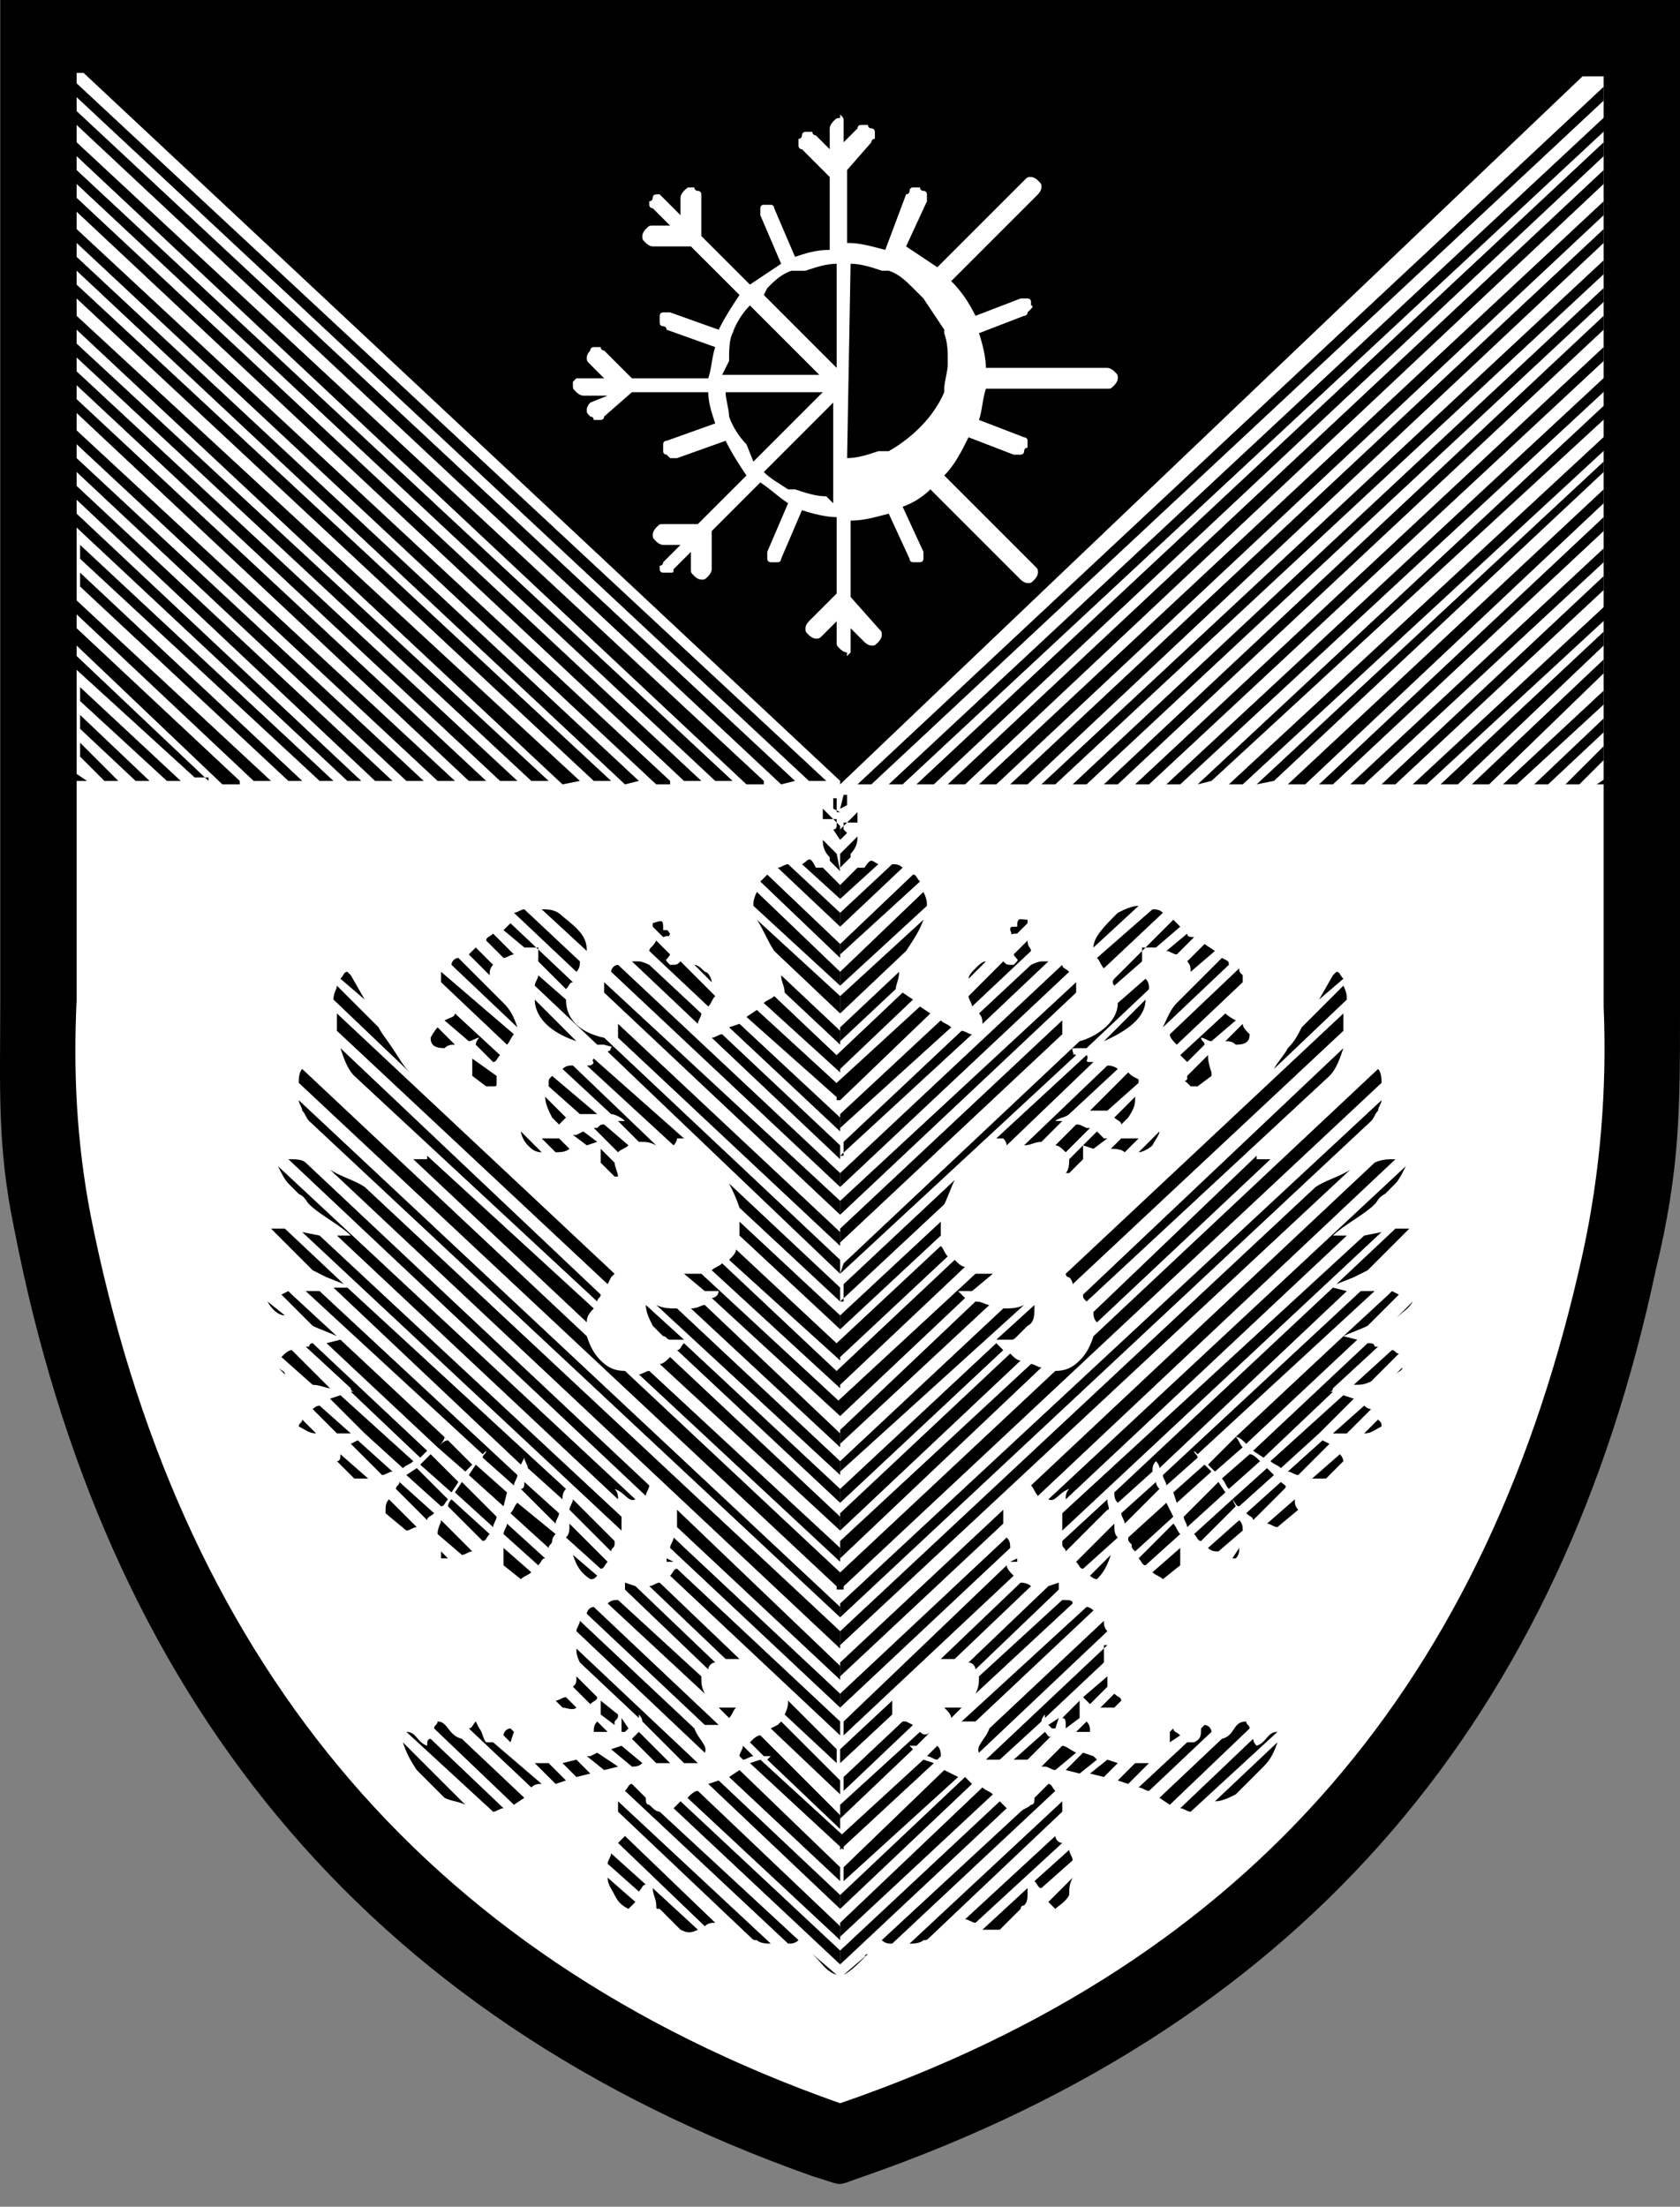
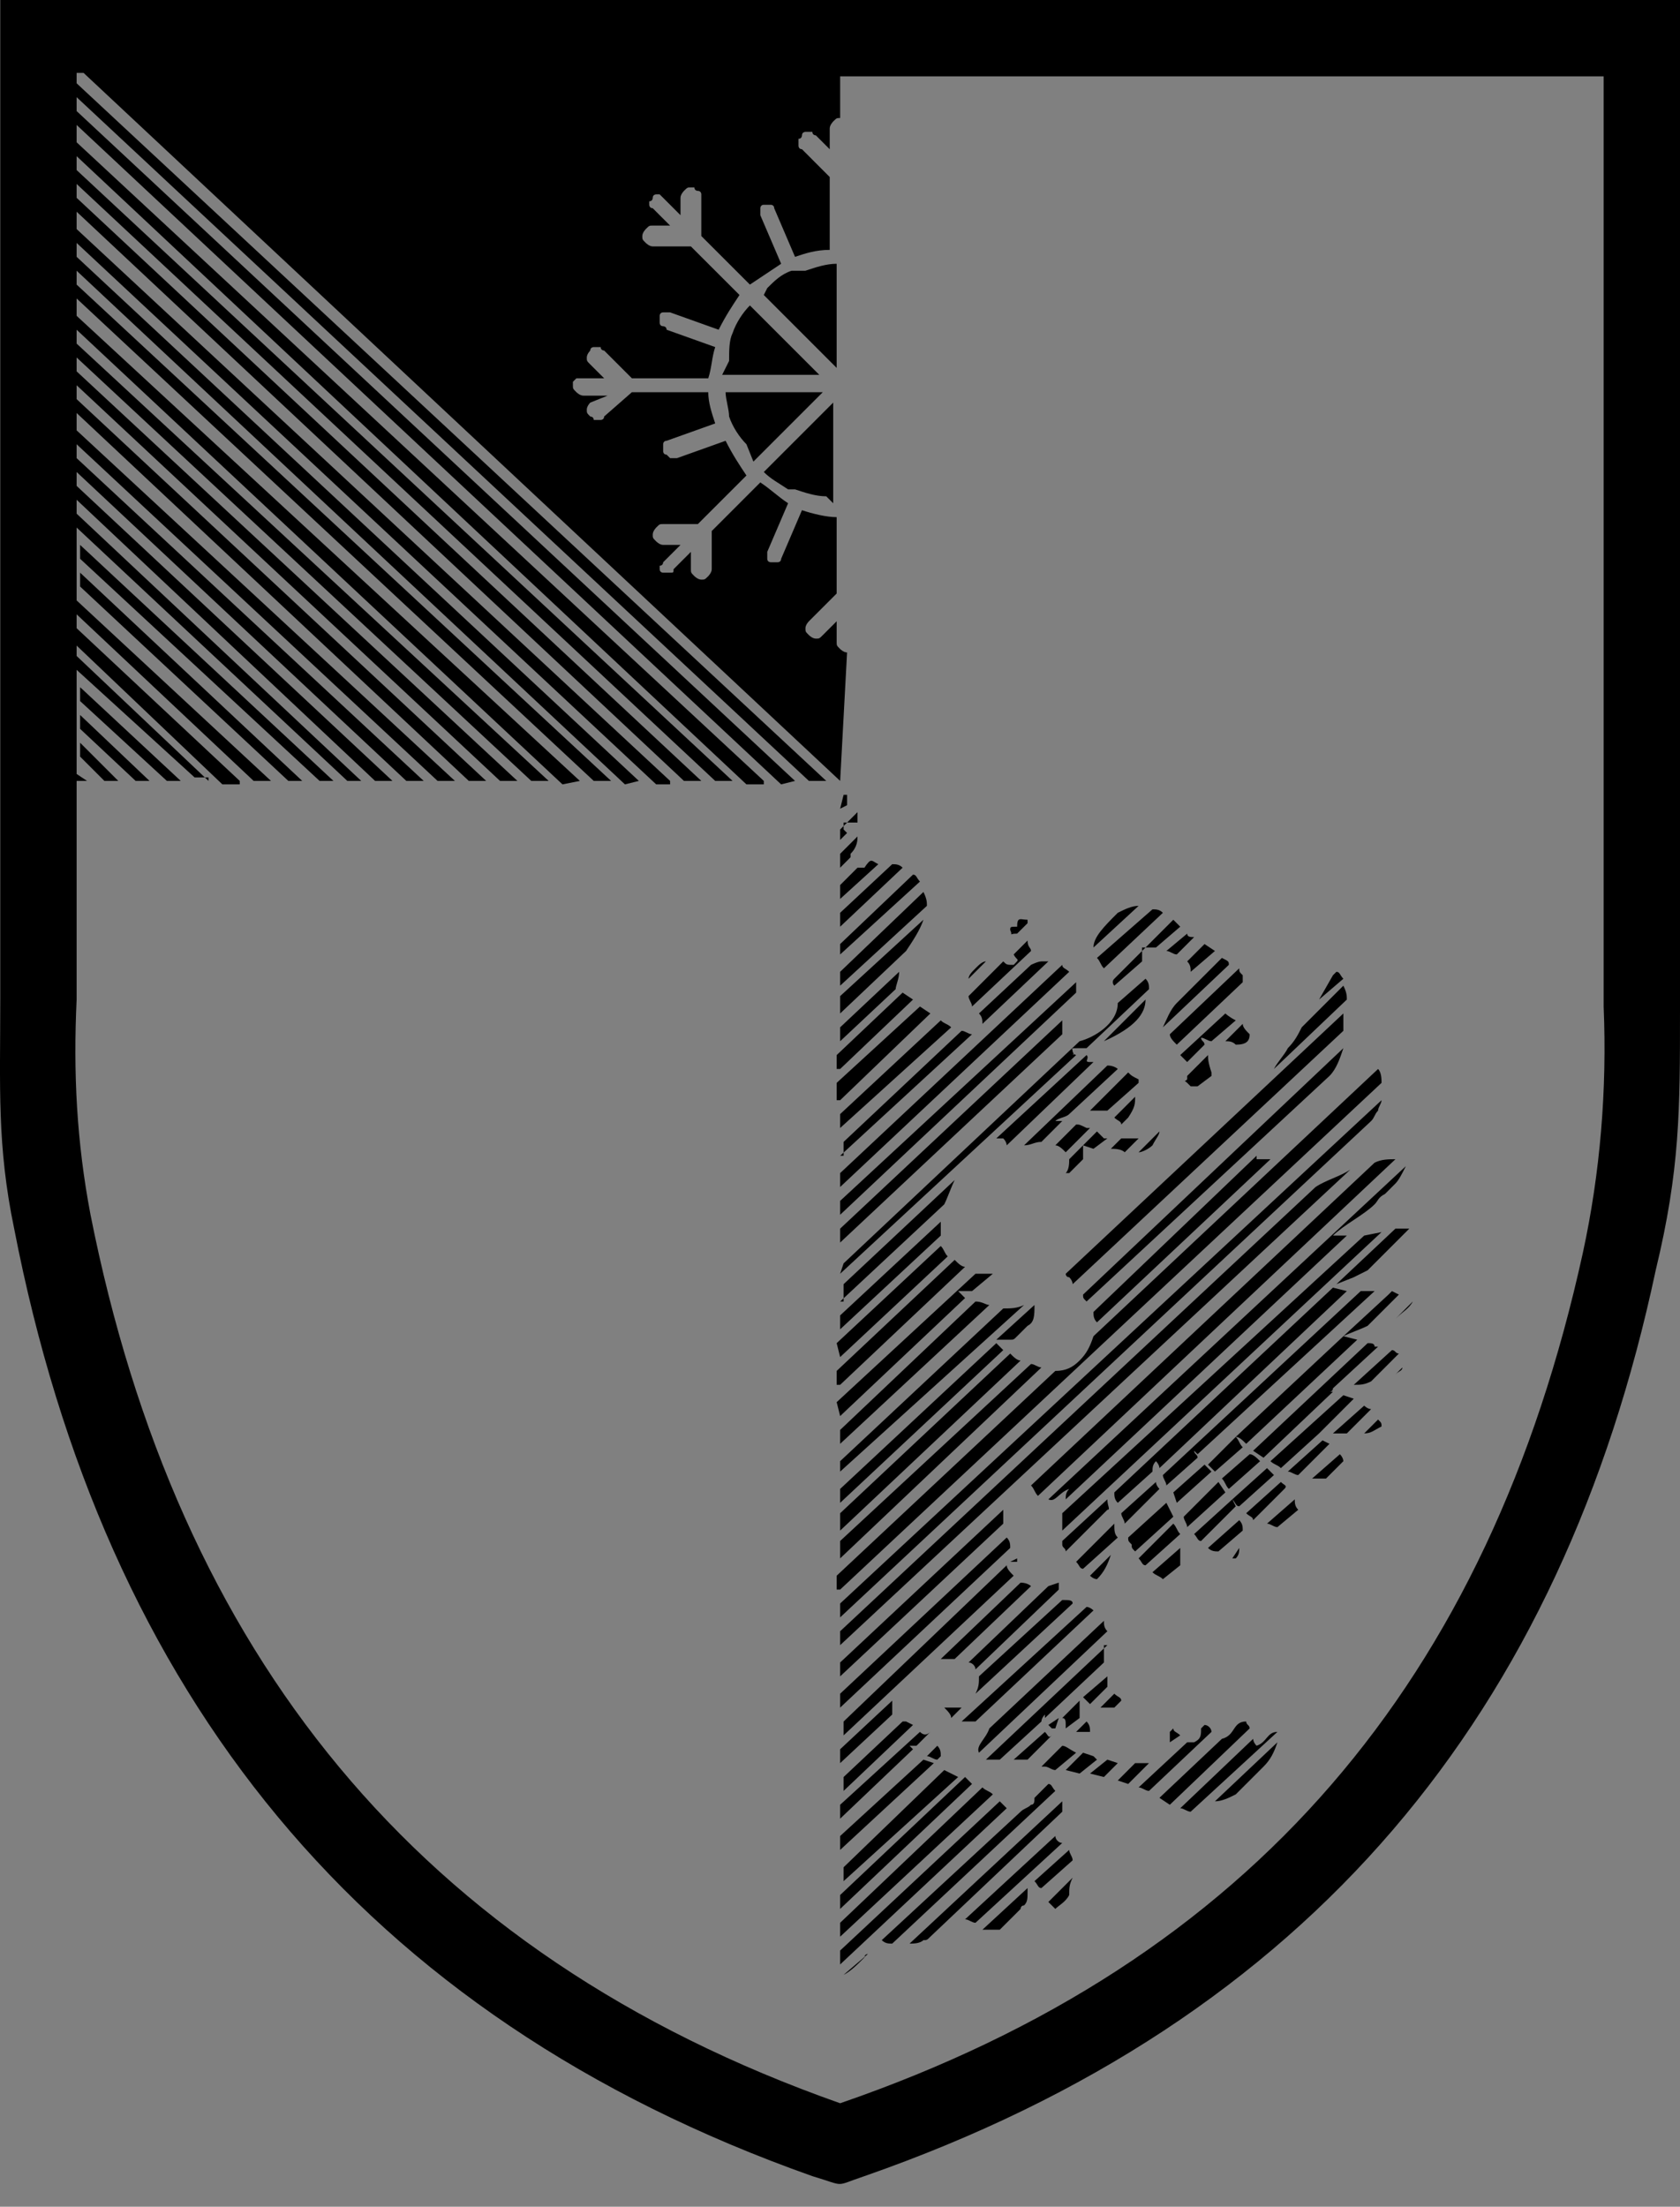
<svg xmlns="http://www.w3.org/2000/svg" width="67" height="88" viewBox="0 0 67 88" fill="none">
  <rect x="0" y="0" width="67" height="88" fill="#808080" stroke="none" />
-   <path d="M1.672 1.661V47.058C1.672 47.058 6.101 77.646 33.228 85.258C33.228 85.258 48.868 81.66 55.789 70.726C62.709 59.791 65.615 53.01 65.615 40.553C65.615 28.096 65.615 1.522 65.615 1.522H1.672V1.661Z" fill="white" style="fill:white;fill-opacity:1;" />
-   <path fill-rule="evenodd" clip-rule="evenodd" d="M34.198 31.279H34.752L63.956 4.013V3.46L34.198 31.279ZM33.922 10.518C34.337 10.518 34.752 10.657 35.167 10.795H35.306H35.444C35.859 10.934 36.136 11.21 36.413 11.487C36.551 11.626 36.69 11.764 36.828 11.902C37.105 12.318 37.382 12.733 37.658 13.148V13.287C37.797 13.702 37.797 13.979 37.797 14.394V14.532C37.797 14.809 37.658 15.224 37.658 15.501V15.639C37.243 16.608 36.413 17.439 35.444 17.992H35.306H35.167H35.029C34.614 18.131 34.198 18.269 33.783 18.269L33.922 10.518ZM33.506 31.279V26.158H33.645H33.783C33.783 26.158 33.783 26.158 33.922 26.02V25.881V25.051L34.475 25.605C34.475 25.605 34.614 25.743 34.752 25.743C34.89 25.743 34.89 25.743 35.029 25.605C35.029 25.605 35.167 25.466 35.167 25.328C35.167 25.189 35.167 25.189 35.029 25.051L33.922 23.805V20.76C34.475 20.76 34.89 20.622 35.444 20.484L36.274 22.283C36.274 22.421 36.413 22.421 36.413 22.421C36.551 22.421 36.551 22.421 36.69 22.421C36.828 22.421 36.828 22.283 36.828 22.283C36.828 22.145 36.828 22.145 36.828 22.006L35.998 20.207C36.413 20.068 36.828 19.792 37.105 19.515L40.703 23.113C40.703 23.113 40.842 23.252 40.98 23.252C41.119 23.252 41.119 23.252 41.257 23.113C41.257 23.113 41.395 22.975 41.395 22.837C41.395 22.698 41.395 22.698 41.257 22.56L37.658 18.961C38.074 18.546 38.35 17.992 38.627 17.439L40.427 18.131H40.565H40.703C40.703 18.131 40.842 18.131 40.842 17.992C40.842 17.992 40.842 17.854 40.98 17.854C40.98 17.715 40.98 17.715 40.98 17.577C40.98 17.439 40.842 17.439 40.842 17.439L39.043 16.747C39.181 16.331 39.181 15.916 39.319 15.501H44.164C44.302 15.501 44.302 15.501 44.44 15.363C44.44 15.363 44.579 15.224 44.579 15.086C44.579 14.947 44.579 14.947 44.44 14.809C44.44 14.809 44.302 14.671 44.164 14.671H39.319C39.319 14.255 39.181 13.702 39.043 13.287L40.842 12.594C40.842 12.594 40.98 12.594 40.98 12.456C40.98 12.456 40.98 12.456 41.119 12.318C41.257 12.179 41.119 12.179 41.119 12.179V12.041C41.119 11.902 40.98 11.902 40.98 11.902C40.842 11.902 40.842 11.902 40.703 11.902L38.904 12.594C38.627 12.041 38.35 11.626 37.935 11.21L41.395 7.75C41.395 7.75 41.534 7.612 41.534 7.473C41.534 7.335 41.534 7.335 41.395 7.197C41.395 7.197 41.257 7.058 41.119 7.058C40.98 7.058 40.98 7.058 40.842 7.197L37.382 10.657C36.967 10.38 36.551 10.103 36.136 9.826L36.967 8.027V7.889V7.75C36.967 7.75 36.967 7.612 36.828 7.612C36.828 7.612 36.69 7.612 36.69 7.473H36.551H36.413C36.413 7.473 36.274 7.473 36.274 7.612C36.274 7.612 36.274 7.75 36.136 7.75L35.306 9.965C34.752 9.826 34.337 9.688 33.783 9.688V6.781L34.752 5.674C34.752 5.674 34.752 5.536 34.89 5.536V5.397V5.259C34.89 5.259 34.89 5.12 34.752 5.12C34.752 5.12 34.614 5.12 34.614 4.982H34.475H34.337C34.337 4.982 34.198 4.982 34.198 5.12L33.645 5.674V4.844C33.645 4.705 33.645 4.705 33.506 4.567C33.506 4.567 33.368 4.428 33.23 4.428V2.768H63.402L33.506 31.279ZM12.469 50.656L13.022 50.933L13.714 51.21L11.361 48.995C11.223 48.995 10.946 48.995 10.808 48.995L12.469 50.656ZM13.853 51.348H13.299L20.773 58.407L20.911 58.13C20.911 58.269 21.05 58.407 21.05 58.545L22.434 59.791C22.434 59.653 22.434 59.514 22.572 59.376L13.853 51.348ZM12.745 51.487L20.634 58.822C20.634 58.961 20.496 59.099 20.496 59.237L19.25 58.13C19.25 57.992 19.389 57.992 19.389 57.853L19.25 57.992L12.192 51.487H12.745ZM11.638 51.625L13.437 53.286C13.161 53.148 12.745 53.009 12.469 52.871L11.223 51.625L11.5 51.487L11.638 51.625ZM10.669 51.902C10.808 52.179 11.085 52.456 11.361 52.456L10.669 51.902ZM13.576 53.424L17.866 57.438C17.728 57.438 17.59 57.577 17.451 57.715L13.022 53.563L13.576 53.424ZM12.469 53.563L17.036 57.853L16.759 58.13L13.991 55.5H14.129C14.129 55.5 13.991 55.5 13.991 55.362L12.192 53.701H12.33C12.33 53.701 12.33 53.563 12.469 53.563ZM11.638 53.84C11.5 53.84 11.361 53.978 11.223 54.116L12.469 55.224C12.745 55.224 13.022 55.362 13.161 55.362L11.638 53.84ZM11.085 54.532L11.361 54.808C11.361 54.67 11.223 54.67 11.085 54.532ZM13.576 55.639L16.482 58.269C16.344 58.407 16.206 58.407 16.067 58.545L14.545 57.161L13.161 55.777L13.576 55.639ZM12.745 56.054L13.991 57.161H13.437L12.469 56.192C12.469 56.192 12.607 56.054 12.745 56.054ZM12.053 56.608C12.053 56.746 11.915 56.746 11.915 56.885C12.192 57.023 12.33 57.161 12.607 57.161L12.053 56.608ZM14.268 57.438L15.652 58.684C15.514 58.684 15.375 58.822 15.237 58.822L13.991 57.577L14.268 57.438ZM13.576 57.992L14.683 58.961C14.545 58.961 14.268 58.961 14.129 58.961L13.437 58.269C13.576 58.269 13.576 58.13 13.576 57.992ZM17.728 57.3L18.835 58.407L18.558 58.684L17.451 57.715C17.59 57.577 17.728 57.438 17.728 57.3ZM17.174 57.992L18.282 59.099L18.005 59.514L16.759 58.407L17.174 57.992ZM16.621 58.545L17.866 59.791C17.728 59.929 17.728 60.068 17.59 60.068L16.206 58.822L16.621 58.545ZM15.929 59.099L17.313 60.345C17.174 60.483 17.036 60.483 17.036 60.621L15.79 59.376C15.79 59.237 15.929 59.237 15.929 59.099ZM15.514 59.791L16.621 60.898C16.482 60.898 16.344 61.037 16.206 61.037L15.375 60.345C15.375 60.068 15.375 59.929 15.514 59.791ZM18.974 58.407L20.219 59.514L20.081 60.068L18.697 58.822L18.974 58.407ZM18.42 59.099L19.804 60.483C19.804 60.621 19.666 60.76 19.666 60.898L18.143 59.514L18.42 59.099ZM18.005 59.791L19.527 61.175C19.389 61.313 19.389 61.452 19.25 61.452L17.866 60.068C17.866 60.068 17.866 59.929 18.005 59.791ZM17.59 60.621C17.59 60.76 17.451 60.898 17.451 61.175L18.42 62.005C18.558 62.005 18.697 61.867 18.835 61.867L17.59 60.621ZM17.59 61.867L17.866 62.144H17.59V61.867ZM20.911 59.099L22.295 60.345C22.295 60.483 22.157 60.621 22.157 60.76L20.773 59.376C20.911 59.376 20.911 59.237 20.911 59.099ZM20.634 59.929C20.496 60.068 20.496 60.206 20.358 60.345L21.88 61.729C21.88 61.59 22.019 61.59 22.019 61.452C22.019 61.452 22.019 61.313 22.157 61.175L20.634 59.929ZM20.219 60.76C20.219 60.898 20.081 61.037 20.081 61.175L21.465 62.421C21.603 62.282 21.603 62.144 21.742 62.144L20.219 60.76ZM20.081 61.729L21.188 62.698C21.05 62.836 20.911 62.836 20.773 62.974L20.081 62.421C20.081 62.144 20.081 62.005 20.081 61.729ZM22.849 59.791C22.849 59.929 22.711 60.068 22.711 60.206L24.372 61.867C24.372 61.729 24.51 61.729 24.51 61.59V61.452L22.849 59.791ZM22.711 60.76L24.233 62.282C24.095 62.421 24.095 62.559 23.956 62.559L22.572 61.313C22.711 61.175 22.711 61.037 22.711 60.76ZM22.849 62.005C22.987 62.421 23.126 62.697 23.541 62.974C23.68 62.974 23.68 62.974 23.818 62.836L22.849 62.005ZM24.787 61.037L12.053 49.134L12.745 49.272L24.787 60.483C24.787 60.621 24.787 60.76 24.787 61.037ZM24.648 59.791L13.437 49.272C13.576 49.272 13.853 49.272 13.991 49.272C13.576 48.857 12.745 48.442 12.33 48.026C12.192 47.888 12.192 47.75 11.915 47.611C11.777 47.473 11.638 47.334 11.5 47.196C11.361 47.058 11.223 46.781 11.085 46.504L25.34 59.791C25.064 59.929 24.925 59.514 24.51 59.376C24.648 59.514 24.648 59.653 24.648 59.791ZM25.756 59.653L11.5 46.227C11.777 46.227 12.053 46.227 12.192 46.366L25.894 59.237C25.894 59.376 25.756 59.514 25.756 59.653ZM27.001 60.206C27.001 60.345 27.001 60.345 27.001 60.483C27.001 60.621 27.001 60.76 27.001 60.898L33.506 66.988V66.434L27.001 60.206ZM26.863 61.313L33.506 67.542V68.095L26.724 61.729C26.724 61.59 26.863 61.452 26.863 61.313ZM26.586 62.144V62.282H26.863L26.586 62.144ZM27.001 62.559L33.506 68.649V69.203L26.724 62.836C26.863 62.697 26.863 62.559 27.001 62.559ZM26.309 63.113L29.492 66.158C29.354 66.158 29.077 66.158 28.939 66.158L25.894 63.251C26.032 63.251 26.171 63.113 26.309 63.113ZM25.34 63.251L28.524 66.296C28.385 66.296 28.247 66.434 28.247 66.573L24.925 63.39C24.925 63.251 24.925 63.251 24.925 63.113L25.34 63.251ZM24.648 63.805L27.97 66.85C27.97 67.126 27.97 67.265 28.108 67.542L24.233 63.943C24.372 63.805 24.51 63.805 24.648 63.805ZM23.68 64.082L28.662 68.787C28.524 68.787 28.247 68.787 28.108 68.787L23.403 64.358C23.403 64.22 23.541 64.082 23.68 64.082ZM23.126 64.635L27.693 68.926C27.832 69.341 28.247 69.618 28.108 69.895L22.987 65.05C22.987 64.912 23.126 64.774 23.126 64.635ZM22.987 65.743L27.832 70.31C27.693 70.31 27.416 70.31 27.278 70.31L25.617 68.649C25.617 68.511 25.479 68.372 25.479 68.372V68.511L23.126 66.296C22.987 66.019 22.987 65.881 22.987 65.743ZM22.987 66.85C22.987 67.126 22.987 67.127 22.849 67.265L23.541 67.957C23.68 67.819 23.818 67.819 23.818 67.68L22.987 66.85ZM22.572 67.68C22.434 67.68 22.295 67.819 22.157 67.819L22.434 68.095C22.572 68.095 22.849 68.234 22.987 68.095L22.572 67.68ZM23.956 67.819C23.956 67.957 23.956 68.234 23.956 68.372L24.51 68.787V68.649C24.648 68.511 24.648 68.511 24.648 68.372L23.956 67.819ZM23.818 68.649C23.68 68.787 23.68 68.926 23.68 69.064C23.818 69.064 24.095 69.064 24.233 69.064L23.818 68.649ZM24.787 68.511V69.064H24.925L25.064 68.926L24.787 68.511ZM25.479 69.064C25.34 69.203 25.34 69.203 25.202 69.341L26.171 70.31C26.309 70.31 26.586 70.31 26.724 70.31L25.479 69.064ZM24.787 69.618L24.372 69.756L25.202 70.448C25.34 70.448 25.479 70.448 25.617 70.31L24.787 69.618ZM23.818 69.895L23.541 70.033H23.403L24.095 70.587L24.648 70.448L23.818 69.895ZM22.987 70.171L22.434 70.31L22.987 70.864L23.541 70.725L22.987 70.171ZM21.88 70.31L22.572 71.002L22.157 71.14L21.326 70.31C21.465 70.31 21.742 70.31 21.88 70.31ZM20.358 69.48L20.496 69.064L20.358 68.926C20.219 68.926 20.081 69.064 20.081 69.203L20.358 69.48ZM19.666 69.48H19.527H19.389C19.25 69.341 19.25 69.064 19.112 68.926L18.974 68.649C18.835 68.787 18.835 68.926 18.697 68.926L21.188 71.279C21.326 71.14 21.465 71.14 21.603 71.14L19.666 69.48ZM18.42 69.341L20.911 71.694L20.496 71.971L17.313 68.926C17.313 68.787 17.451 68.787 17.451 68.649C17.866 68.649 17.866 69.203 18.42 69.341ZM17.174 69.341L20.081 72.109C19.942 72.109 19.804 72.248 19.666 72.248L16.206 69.064C16.621 69.064 16.621 69.48 17.036 69.618C17.036 69.48 17.036 69.341 17.174 69.341ZM16.067 69.48C16.206 69.895 16.344 70.171 16.621 70.587L17.728 71.694C18.005 71.832 18.282 71.832 18.558 71.971L16.067 69.48ZM29.077 68.511C29.216 68.372 29.216 68.234 29.354 68.095C29.077 68.095 28.939 68.095 28.662 68.095L29.077 68.511ZM31.43 67.819C31.43 67.957 31.43 68.095 31.292 68.372L33.368 70.31V69.756L31.43 67.819ZM31.153 68.649L31.015 68.787L30.738 68.926L33.506 71.556V71.002L31.153 68.649ZM30.323 69.203C30.185 69.203 30.046 69.341 29.908 69.48L30.461 70.033C30.6 70.033 30.738 70.033 30.738 70.033L30.6 70.171L33.506 72.94V72.386L30.323 69.203ZM29.631 69.618L30.046 70.033C29.908 70.033 29.769 70.171 29.631 70.171L29.492 70.033C29.492 69.895 29.631 69.756 29.631 69.618ZM30.323 70.171L33.645 73.216V73.77L29.908 70.31L30.323 70.171ZM29.492 70.587L33.506 74.462V75.016L29.077 70.864L29.492 70.587ZM28.662 71.002L33.506 75.569V76.123L28.247 71.14L28.662 71.002ZM27.832 71.417L33.506 76.815V77.369L27.416 71.694C27.555 71.556 27.693 71.417 27.832 71.417ZM27.14 71.832L33.506 77.784V78.338L26.863 72.109C26.863 72.109 27.001 71.971 27.14 71.832ZM26.309 72.248L31.845 77.369C31.707 77.507 31.569 77.507 31.43 77.507L24.925 71.417C25.064 71.279 25.064 71.14 25.202 71.14L25.756 71.694C25.756 71.832 25.756 71.971 25.894 71.971C26.032 72.109 26.171 72.248 26.309 72.248ZM24.648 71.832L30.738 77.507C30.6 77.507 30.323 77.507 30.185 77.369C30.046 77.369 30.046 77.369 29.908 77.23L24.648 72.248C24.648 72.248 24.648 72.109 24.648 71.832ZM24.925 73.216C24.787 73.355 24.787 73.355 24.648 73.493L28.108 76.815C28.247 76.677 28.385 76.677 28.524 76.677L24.925 73.216ZM24.372 73.909C24.372 74.047 24.233 74.185 24.233 74.324L25.479 75.431C25.617 75.293 25.617 75.154 25.756 75.154L24.372 73.909ZM24.233 74.877C24.233 75.154 24.372 75.293 24.51 75.569C24.648 75.846 24.787 75.985 25.064 76.123C25.202 75.985 25.064 76.123 25.202 75.985L25.34 75.846L24.233 74.877ZM26.032 75.293C26.032 75.569 26.171 75.708 26.171 75.985C26.171 76.123 26.171 76.123 26.309 76.123L27.14 76.953C27.416 77.092 27.555 77.092 27.832 76.953L26.032 75.293ZM32.399 77.922L32.538 78.061C32.814 78.338 32.953 78.614 33.368 78.753L32.399 77.922ZM33.506 65.743L13.161 46.642C13.576 46.919 14.129 47.058 14.545 47.334L33.506 65.05V65.743ZM33.506 64.497L12.33 44.705C12.192 44.566 12.192 44.428 12.053 44.289C12.053 44.151 11.915 44.013 11.915 43.874L33.506 64.082V64.497ZM33.506 63.39L11.915 43.182C11.915 43.044 11.915 42.767 12.053 42.629L23.403 53.286C23.541 53.701 23.68 53.978 23.956 54.255C24.233 54.532 24.51 54.67 24.925 54.67L33.645 62.836V63.39H33.506ZM33.506 62.282V61.729L25.894 54.67C25.756 54.67 25.617 54.808 25.479 54.808L33.506 62.282ZM33.506 61.037L26.309 54.393C26.448 54.393 26.586 54.255 26.724 54.116L33.506 60.483V61.037ZM33.506 59.929V59.376L27.278 53.563C27.14 53.701 27.14 53.84 27.001 53.84L33.506 59.929ZM33.506 58.822V58.269L27.001 52.179C26.724 52.179 26.448 52.179 26.171 52.04L33.506 58.822ZM33.506 57.715V57.161L28.108 52.04C27.97 52.04 27.832 52.179 27.555 52.179L33.506 57.715ZM33.506 56.469V55.916L27.97 50.795C27.693 50.795 27.555 50.795 27.278 50.795L28.108 51.487C28.247 51.487 28.524 51.487 28.662 51.487C28.662 51.625 28.524 51.763 28.385 51.763L33.506 56.469ZM33.506 55.362V54.808L28.8 50.379C28.662 50.518 28.524 50.518 28.385 50.656L33.506 55.362ZM33.506 54.255V53.701L29.354 49.826C29.354 49.964 29.216 50.103 29.077 50.241L33.506 54.255ZM33.506 53.009V52.456L29.492 48.718C29.492 48.857 29.492 49.134 29.492 49.272L33.506 53.009ZM33.506 51.902V51.348L29.077 47.196C29.216 47.473 29.354 47.75 29.492 48.165L33.506 51.902ZM33.506 50.795V50.241L24.095 41.383C23.403 41.245 22.572 40.829 22.572 39.861L21.465 38.892C21.465 39.03 21.326 39.169 21.326 39.307L23.818 41.66H24.095C24.51 41.798 24.372 41.66 24.372 41.798C24.233 41.937 24.51 41.798 24.233 41.937L33.506 50.795ZM33.506 49.687V49.134L24.648 40.829C24.648 40.968 24.648 41.106 24.648 41.383L33.506 49.687ZM33.506 48.442V47.888L24.095 39.169C24.095 39.307 24.095 39.445 24.095 39.584L33.506 48.442ZM33.506 47.334V46.781L24.648 38.476C24.51 38.476 24.372 38.615 24.372 38.753L33.506 47.334ZM33.506 46.227V45.674L28.8 41.245C28.662 41.245 28.524 41.383 28.385 41.383L33.506 46.227ZM33.506 45.12V44.566L29.492 40.829L29.077 40.968L33.506 45.12ZM33.506 43.874V43.321L30.185 40.276L29.769 40.553L33.506 43.874ZM33.506 42.767V42.213L30.877 39.722C30.738 39.861 30.6 39.861 30.461 39.999L33.506 42.767ZM33.506 41.66L31.292 39.584C31.292 39.307 31.153 39.169 31.153 38.892L33.506 41.106V41.66ZM33.506 40.414L30.877 37.923C30.6 37.508 30.461 37.092 30.185 36.677L33.506 39.722V40.414ZM33.506 39.307L30.046 36.123C30.046 35.985 30.046 35.847 30.185 35.57L33.506 38.753V39.307ZM33.506 38.2V37.646L30.6 34.878C30.461 35.016 30.461 35.016 30.323 35.155L33.506 38.2ZM33.506 36.954V36.4L31.43 34.463C31.292 34.463 31.153 34.601 31.015 34.601L33.506 36.954ZM33.506 35.847V35.293L32.814 34.601H32.538C32.261 34.047 32.261 34.324 31.984 34.463L33.506 35.847ZM33.506 34.739L33.091 34.324V34.186C32.814 33.909 32.814 33.632 32.814 33.494L33.368 34.047L33.506 34.739ZM33.506 33.494V32.94L32.814 32.248V32.663H33.368C33.368 32.802 33.368 32.802 33.368 32.94C33.368 32.94 33.368 33.079 33.23 33.079L33.506 33.494ZM33.506 32.386L33.23 32.248V31.833H33.368V32.386H33.506ZM27.832 40.829L25.202 38.338C25.34 38.338 25.34 38.338 25.479 38.338C25.617 38.338 25.894 38.476 25.894 38.476L27.97 40.414C27.97 40.553 27.832 40.691 27.832 40.829ZM28.247 40.137L25.894 37.923C25.894 37.784 26.032 37.784 26.171 37.508L26.724 38.061C26.586 38.338 26.448 38.2 26.724 38.476C27.001 38.476 27.001 38.476 27.14 38.338L28.524 39.722C28.385 39.861 28.385 39.999 28.247 40.137ZM28.385 39.169L27.693 38.476C27.832 38.476 27.97 38.615 28.108 38.753C28.247 38.753 28.385 39.03 28.385 39.169ZM26.448 37.369C26.863 37.231 26.586 37.508 26.724 37.231C26.586 37.092 26.724 37.092 26.448 37.092C26.448 36.677 26.448 36.677 26.032 36.816V36.954L26.448 37.369ZM22.572 39.445L21.465 38.338C21.465 38.2 21.465 38.2 21.465 38.061V37.784C21.327 37.784 21.05 37.784 20.911 37.784L20.081 37.092C20.219 36.954 20.219 36.954 20.358 36.816L22.849 39.169C22.711 39.169 22.711 39.307 22.572 39.445ZM22.987 38.753C23.126 38.615 23.126 38.476 23.126 38.338L20.911 36.262C20.773 36.262 20.634 36.4 20.496 36.4L22.987 38.753ZM23.403 37.923C23.403 37.369 23.126 37.092 22.434 36.539C22.157 36.262 21.88 36.262 21.603 36.262L23.403 37.923ZM19.666 37.231C19.527 37.369 19.389 37.369 19.389 37.508L20.081 38.2C20.219 38.2 20.358 38.061 20.496 38.061L19.666 37.231ZM18.974 37.784L19.666 38.476C19.527 38.615 19.527 38.753 19.527 38.892L18.697 38.061L18.974 37.784ZM18.282 38.2C18.143 38.2 18.005 38.338 18.005 38.476L20.634 40.968C20.496 40.553 20.358 40.276 20.081 39.999L18.282 38.2ZM17.59 38.753V38.892C17.59 39.03 17.59 39.169 17.59 39.169L20.219 41.66C20.358 41.521 20.358 41.383 20.496 41.245L17.59 38.753ZM18.143 40.414L19.942 42.075C19.804 42.213 19.804 42.352 19.666 42.352L18.974 41.66C18.974 41.521 19.112 41.383 19.112 41.383C18.974 41.383 18.835 41.521 18.697 41.521L17.728 40.691C18.005 40.553 18.143 40.553 18.143 40.414ZM17.451 40.968L18.143 41.66C18.005 41.66 17.866 41.66 17.728 41.798C17.313 41.798 17.174 41.66 17.174 41.383C17.313 41.106 17.451 40.968 17.451 40.968ZM18.835 42.213C18.835 42.352 18.835 42.49 18.835 42.767V42.905L19.389 43.321C19.527 43.321 19.527 43.321 19.666 43.321C19.804 43.321 19.804 43.321 19.804 43.182C19.804 43.182 19.804 43.182 19.804 43.044V42.905L18.835 42.213ZM21.326 39.861L22.987 41.521C21.742 41.106 21.326 40.414 21.326 39.861ZM23.68 42.213C23.541 42.352 23.818 42.352 23.541 42.49H23.403L26.863 45.674C26.863 45.674 27.001 45.535 27.001 45.397C27.14 45.397 27.14 45.397 27.278 45.397L23.68 42.213ZM22.849 42.49C22.711 42.49 22.572 42.49 22.434 42.629L24.372 44.428C24.51 44.428 24.787 44.566 24.925 44.705H24.648L25.479 45.535C25.756 45.535 25.894 45.535 26.171 45.674L22.849 42.49ZM22.019 42.905C21.88 43.044 21.88 43.044 21.88 43.182V43.321L23.126 44.428C23.264 44.428 23.403 44.428 23.68 44.428H23.818L22.019 42.905ZM21.742 43.736C21.742 44.013 21.88 44.289 22.019 44.566L22.295 44.843C22.434 44.705 22.434 44.705 22.572 44.566L21.742 43.736ZM24.095 44.843C23.956 44.843 23.956 44.843 23.818 44.981H23.68L24.648 45.95C24.787 45.812 24.925 45.812 25.064 45.674L24.095 44.843ZM23.264 45.12L22.987 45.258H22.849L23.403 45.674L23.818 45.535L23.264 45.12ZM22.295 45.397C22.157 45.397 21.88 45.397 21.742 45.397H21.603L22.157 45.95C22.295 45.95 22.572 45.95 22.711 45.812L22.295 45.397ZM20.773 45.12C20.773 45.258 20.911 45.535 21.05 45.674C21.188 45.812 21.327 45.95 21.603 45.95L20.773 45.12ZM23.956 45.812C23.956 45.95 23.956 46.227 23.956 46.366L24.51 46.919H24.648C24.648 46.781 24.51 46.504 24.51 46.366L23.956 45.812ZM25.756 52.04C25.756 52.317 25.894 52.594 26.032 52.871L26.448 53.286C26.586 53.286 26.586 53.424 26.724 53.424C26.863 53.424 27.001 53.424 27.14 53.424H27.278L25.756 52.04ZM23.403 52.732L16.482 46.227H17.036V46.089L23.68 52.179C23.403 52.456 23.403 52.594 23.403 52.732ZM23.818 51.902L14.129 42.905C13.853 42.629 13.714 42.213 13.576 41.798L23.956 51.625C23.956 51.763 23.818 51.763 23.818 51.902ZM24.233 51.21L13.437 41.106C13.437 40.829 13.437 40.691 13.437 40.414L24.51 50.795L24.372 50.933L24.233 51.21ZM16.344 42.767C16.067 42.49 15.929 42.213 15.652 41.798C15.375 41.383 15.237 41.245 15.098 40.968L13.437 39.307C13.437 39.445 13.299 39.584 13.299 39.861L16.344 42.767ZM14.545 39.861L13.576 39.03C13.714 38.892 13.714 38.753 13.853 38.753L13.991 38.892L14.545 39.861ZM35.444 31.279L64.094 4.567V5.12L35.998 31.279H35.444ZM36.551 31.279L63.956 5.674V6.228L37.243 31.279H36.551ZM37.797 31.279L63.956 6.781V7.335L38.489 31.279H37.797ZM39.043 31.279L63.956 8.027V8.581L39.735 31.279H39.043ZM40.288 31.279L63.956 9.134V9.688L40.98 31.279H40.288ZM41.534 31.279L63.956 10.38V10.934L42.087 31.279H41.534ZM42.779 31.279L63.956 11.487V12.041L43.333 31.279H42.779ZM44.025 31.279L63.956 12.594V13.148L44.579 31.279H44.025ZM45.271 31.279L63.956 13.84V14.394L45.825 31.279H45.271ZM46.517 31.279L64.094 14.947V15.501L47.07 31.279H46.517ZM47.762 31.279L64.094 16.055V16.608L48.316 31.141L47.762 31.279ZM49.008 31.279L64.094 17.3V17.854L49.562 31.279H49.008ZM50.115 31.279L63.956 18.407V18.823L50.807 31.141L50.115 31.279ZM51.361 31.279L63.956 19.515V20.068L52.053 31.279H51.361ZM52.606 31.279L63.956 20.622V21.176L53.16 31.279H52.606ZM53.852 31.279L63.956 21.868V22.421L54.406 31.279H53.852ZM55.098 31.279L63.956 22.975V23.529L55.651 31.279H55.098ZM56.343 31.279L64.094 24.082V24.636L56.897 31.279H56.343ZM57.451 31.279L63.956 25.189V25.743L58.143 31.279H57.451ZM58.696 31.279L63.956 26.297V26.85L59.388 31.279H58.696ZM59.942 31.279L63.956 27.542V28.096L60.496 31.279H59.942ZM61.188 31.279L63.956 28.65V29.203L61.741 31.279H61.188ZM62.433 31.279L63.956 29.757V30.311L62.987 31.279H62.433ZM63.679 31.279L64.094 31.003V31.279H63.679Z" fill="#ED1C24" style="fill:#ED1C24;fill:color(display-p3 0.929 0.11 0.141);fill-opacity:1;" />
  <path fill-rule="evenodd" clip-rule="evenodd" d="M67 0V40.276C67 44.29 67 46.643 66.031 50.657C62.294 68.234 52.329 80.552 34.474 86.781C33.229 87.196 33.782 87.196 32.398 86.781C14.406 80.414 4.163 67.542 0.565 48.996C-0.127 45.674 0.011 43.321 0.011 39.861V0H67ZM30.461 11.764L33.367 14.671V10.519C32.952 10.519 32.537 10.657 32.122 10.796H31.983H31.845H31.706H31.568C31.153 10.934 30.876 11.211 30.599 11.488L30.461 11.764ZM33.229 20.069V16.055L30.461 18.823C30.738 19.1 31.014 19.238 31.43 19.515H31.568H31.706C32.122 19.654 32.537 19.792 32.952 19.792L33.229 20.069ZM30.046 18.408L32.814 15.64H28.938C28.938 15.917 29.077 16.332 29.077 16.609C29.215 17.024 29.492 17.439 29.769 17.716L30.046 18.408ZM28.8 14.948H32.675L29.907 12.18C29.63 12.457 29.354 12.872 29.215 13.287C29.077 13.564 29.077 13.979 29.077 14.394L28.8 14.948ZM54.543 50.657L56.204 48.996C56.066 48.996 55.789 48.996 55.651 48.996L53.298 51.21L53.99 50.934L54.543 50.657ZM53.159 51.349L44.44 59.515C44.44 59.653 44.44 59.792 44.578 59.93L45.962 58.684C45.962 58.546 45.962 58.407 46.101 58.269C46.101 58.269 46.239 58.407 46.239 58.546L53.713 51.487L53.159 51.349ZM54.267 51.487L46.377 58.823C46.377 58.961 46.516 59.099 46.516 59.238L47.761 58.131C47.761 57.992 47.623 57.992 47.623 57.854L47.761 57.992L54.82 51.487H54.267ZM55.374 51.626L53.575 53.286C53.851 53.148 54.267 53.01 54.543 52.871L55.789 51.626L55.512 51.487L55.374 51.626ZM56.343 51.902L55.651 52.594C55.928 52.318 56.204 52.179 56.343 51.902ZM53.575 53.286L49.284 57.3C49.422 57.3 49.561 57.439 49.699 57.577L54.128 53.425L53.575 53.286ZM54.543 53.563L49.976 57.854L50.391 58.131L53.159 55.501H53.021C53.021 55.501 53.159 55.501 53.159 55.363L54.959 53.702H54.82C54.82 53.563 54.682 53.563 54.543 53.563ZM55.512 53.84L53.99 55.224C54.267 55.224 54.405 55.224 54.682 55.086L55.789 53.978C55.651 53.978 55.651 53.84 55.512 53.84ZM55.928 54.532L55.651 54.809C55.789 54.67 55.928 54.67 55.928 54.532ZM53.575 55.639L50.668 58.269C50.806 58.407 50.945 58.407 51.083 58.546L52.606 57.162L53.99 55.778L53.575 55.639ZM54.405 56.055L53.159 57.162H53.713L54.682 56.193C54.543 56.193 54.405 56.055 54.405 56.055ZM54.959 56.608L54.405 57.162C54.682 57.162 54.82 57.023 55.097 56.885C55.097 56.747 55.097 56.747 54.959 56.608ZM52.744 57.439L51.36 58.684C51.498 58.684 51.637 58.823 51.775 58.823L53.021 57.577L52.744 57.439ZM53.436 57.992L52.329 58.961C52.467 58.961 52.744 58.961 52.883 58.961L53.575 58.269C53.575 58.269 53.575 58.131 53.436 57.992ZM49.284 57.3L48.177 58.407L48.453 58.684L49.561 57.715C49.422 57.577 49.422 57.439 49.284 57.3ZM49.838 57.992L48.73 58.961C48.869 59.099 48.869 59.238 49.007 59.376L50.253 58.269C50.114 58.131 49.976 57.992 49.838 57.992ZM50.53 58.546L49.146 59.792C49.284 59.93 49.284 60.068 49.422 60.068L50.806 58.823L50.53 58.546ZM51.083 59.099L49.699 60.345C49.838 60.484 49.976 60.484 49.976 60.622L51.222 59.376C51.36 59.238 51.222 59.238 51.083 59.099ZM51.637 59.792L50.53 60.76C50.668 60.76 50.806 60.899 50.945 60.899L51.775 60.207C51.637 60.068 51.637 59.93 51.637 59.792ZM48.038 58.407L46.793 59.515L46.931 59.93L48.315 58.684L48.038 58.407ZM48.592 59.099L47.208 60.484C47.208 60.622 47.346 60.76 47.346 60.899L48.869 59.515L48.592 59.099ZM49.146 59.792L47.623 61.176C47.761 61.314 47.761 61.452 47.9 61.452L49.284 60.068L49.146 59.792ZM49.422 60.622L48.177 61.729C48.315 61.868 48.453 61.868 48.592 61.868L49.561 61.037C49.561 60.899 49.561 60.76 49.422 60.622ZM49.422 61.729L49.146 62.145H49.284C49.422 62.006 49.422 61.868 49.422 61.729ZM46.101 59.099L44.717 60.345C44.717 60.484 44.855 60.622 44.855 60.76L46.239 59.376C46.239 59.376 46.101 59.238 46.101 59.099ZM46.516 59.93L44.993 61.314C44.993 61.452 44.993 61.452 45.132 61.591C45.132 61.729 45.132 61.729 45.27 61.868L46.793 60.484L46.516 59.93ZM46.793 60.76L45.409 62.145C45.547 62.283 45.547 62.421 45.685 62.421L47.069 61.176C46.931 61.037 46.931 60.899 46.793 60.76ZM47.069 61.729L45.962 62.698C46.101 62.837 46.239 62.837 46.377 62.975L47.069 62.421C47.069 62.145 47.069 62.006 47.069 61.729ZM44.163 59.792L42.364 61.452V61.591C42.364 61.729 42.502 61.729 42.502 61.868L44.163 60.207C44.301 60.207 44.163 60.068 44.163 59.792ZM44.44 60.76L42.917 62.283C43.056 62.421 43.056 62.56 43.194 62.56L44.578 61.314C44.44 61.176 44.44 61.037 44.44 60.76ZM44.301 62.006L43.471 62.837C43.471 62.837 43.609 62.975 43.748 62.975C44.025 62.698 44.163 62.421 44.301 62.006ZM42.364 61.037L55.097 49.134L54.405 49.273L42.364 60.345C42.364 60.622 42.364 60.76 42.364 61.037ZM42.502 59.792L53.713 49.273C53.575 49.273 53.298 49.273 53.159 49.273C53.575 48.858 54.405 48.442 54.82 48.027C54.959 47.889 54.959 47.75 55.236 47.612C55.374 47.473 55.512 47.335 55.651 47.197C55.789 47.058 55.928 46.781 56.066 46.505L41.81 59.792C42.087 59.93 42.225 59.515 42.641 59.376C42.502 59.515 42.502 59.653 42.502 59.792ZM41.395 59.653L55.651 46.228C55.374 46.228 55.097 46.228 54.82 46.366L41.118 59.238C41.256 59.376 41.256 59.515 41.395 59.653ZM40.011 60.207L33.506 66.297V66.85L40.011 60.76C40.011 60.622 40.011 60.484 40.011 60.345C40.011 60.345 40.011 60.345 40.011 60.207ZM40.149 61.314L33.506 67.542V68.096L40.288 61.729C40.288 61.591 40.288 61.452 40.149 61.314ZM40.564 62.145L40.288 62.283H40.564V62.145ZM40.149 62.421L33.644 68.65V69.203L40.426 62.837C40.288 62.698 40.149 62.56 40.149 62.421ZM40.703 63.113L37.519 66.158C37.658 66.158 37.935 66.158 38.073 66.158L41.118 63.252C41.118 63.252 40.98 63.113 40.703 63.113ZM41.81 63.252L38.627 66.297C38.765 66.297 38.904 66.435 38.904 66.573L42.225 63.39C42.225 63.252 42.225 63.252 42.225 63.113L41.81 63.252ZM42.364 63.805L39.042 66.85C39.042 67.127 39.042 67.266 38.904 67.542L42.779 63.944C42.779 63.805 42.641 63.805 42.364 63.805ZM43.333 64.082L38.35 68.65C38.488 68.65 38.765 68.65 38.904 68.65L43.609 64.221C43.609 64.221 43.471 64.082 43.333 64.082ZM44.025 64.636L39.457 68.926C39.319 69.342 38.904 69.618 39.042 69.895L44.163 65.051C44.025 64.913 44.025 64.774 44.025 64.636ZM44.163 65.605L39.319 70.172C39.457 70.172 39.734 70.172 39.872 70.172L41.533 68.65C41.533 68.511 41.672 68.373 41.672 68.373V68.511L44.025 66.297V65.605H44.163ZM44.163 66.85L43.194 67.681L43.471 67.957L44.163 67.266C44.163 67.127 44.163 66.989 44.163 66.85ZM44.44 67.542L43.886 68.096C44.025 68.096 44.301 68.096 44.44 68.096L44.717 67.819C44.717 67.681 44.578 67.681 44.44 67.542ZM43.056 67.819L42.364 68.511C42.502 68.511 42.502 68.65 42.502 68.788V68.926L43.056 68.511C43.056 68.096 43.056 67.957 43.056 67.819ZM43.333 68.65L42.917 69.065C43.056 69.065 43.333 69.065 43.471 69.065C43.471 68.926 43.471 68.788 43.333 68.65ZM42.225 68.511L41.81 68.788L41.948 68.926H42.087L42.225 68.511ZM41.672 69.065L40.426 70.172C40.564 70.172 40.841 70.172 40.98 70.172L41.948 69.203C41.81 69.342 41.81 69.203 41.672 69.065ZM42.364 69.618L41.533 70.449H41.672C41.81 70.449 41.948 70.587 42.087 70.587L42.917 69.895C42.641 69.757 42.502 69.618 42.364 69.618ZM43.194 69.895L42.502 70.587L43.056 70.726L43.748 70.172L43.609 70.034L43.194 69.895ZM44.163 70.172L43.471 70.726L44.025 70.864L44.578 70.31L44.163 70.172ZM45.27 70.31L44.578 71.002L44.993 71.141L45.824 70.31C45.547 70.31 45.409 70.31 45.27 70.31ZM46.654 69.48L47.069 69.203C46.931 69.065 46.793 69.065 46.793 68.926L46.654 69.065V69.48ZM47.346 69.48L45.409 71.279C45.547 71.279 45.685 71.418 45.824 71.418L48.315 69.065C48.315 68.926 48.177 68.788 48.038 68.788L47.9 68.926C47.9 69.203 47.9 69.342 47.623 69.48H47.485C47.485 69.48 47.485 69.48 47.346 69.48ZM48.73 69.342L46.239 71.695L46.654 71.971L49.838 68.926C49.838 68.788 49.699 68.788 49.699 68.65C49.146 68.65 49.284 69.203 48.73 69.342ZM49.976 69.342L47.069 72.11C47.208 72.11 47.346 72.248 47.485 72.248L50.945 69.065C50.53 69.065 50.53 69.48 50.114 69.618C49.976 69.48 49.976 69.342 49.976 69.342ZM50.945 69.48L48.453 71.833C48.73 71.833 49.007 71.695 49.284 71.556L50.391 70.449C50.668 70.172 50.806 69.895 50.945 69.48ZM37.935 68.511L38.35 68.096C38.073 68.096 37.935 68.096 37.658 68.096C37.796 68.234 37.935 68.373 37.935 68.511ZM35.582 67.819L33.506 69.757V70.31L35.582 68.373C35.582 68.096 35.582 67.957 35.582 67.819ZM35.997 68.65L33.644 70.864V71.418L36.412 68.788L36.135 68.65H35.997ZM36.689 69.065L33.506 71.971V72.525L36.412 69.757L36.274 69.618C36.412 69.618 36.551 69.618 36.551 69.618L37.104 69.065C36.966 69.203 36.827 69.203 36.689 69.065ZM37.381 69.618L36.966 70.034C37.104 70.034 37.243 70.172 37.381 70.172L37.519 70.034C37.519 69.895 37.519 69.757 37.381 69.618ZM36.827 70.172L33.506 73.217V73.771L37.243 70.31L36.827 70.172ZM37.658 70.587L33.644 74.463V75.016L38.212 70.864L37.658 70.587ZM38.488 70.864L33.506 75.57V76.124L38.765 71.141L38.488 70.864ZM39.18 71.279L33.506 76.677V77.231L39.596 71.556C39.457 71.418 39.319 71.418 39.18 71.279ZM39.872 71.833L33.506 77.784V78.338L40.149 72.11C40.149 72.11 40.011 71.971 39.872 71.833ZM40.703 72.248L35.166 77.369C35.305 77.508 35.443 77.508 35.582 77.508L42.087 71.418C41.948 71.279 41.948 71.141 41.81 71.141L41.256 71.695C41.256 71.833 41.256 71.971 41.118 71.971C40.98 72.11 40.841 72.11 40.703 72.248ZM42.364 71.833L36.274 77.508C36.412 77.508 36.689 77.508 36.827 77.369C36.966 77.369 36.966 77.369 37.104 77.231L42.364 72.248C42.364 72.248 42.364 71.971 42.364 71.833ZM42.087 73.217L38.488 76.539C38.627 76.539 38.765 76.677 38.904 76.677L42.364 73.494C42.225 73.494 42.087 73.355 42.087 73.217ZM42.641 73.771L41.256 75.016C41.395 75.155 41.395 75.293 41.533 75.293L42.779 74.186C42.779 74.047 42.641 73.909 42.641 73.771ZM42.779 74.878L41.81 75.847L41.948 75.985C42.087 76.124 41.948 75.985 42.087 76.124C42.225 75.985 42.502 75.847 42.641 75.57C42.641 75.293 42.641 75.155 42.779 74.878ZM40.98 75.293L39.18 76.954C39.457 76.954 39.596 76.954 39.872 76.954L40.703 76.124C40.703 76.124 40.703 75.985 40.841 75.985C40.98 75.847 40.98 75.708 40.98 75.431V75.293ZM34.613 77.923L33.644 78.753C33.921 78.615 34.198 78.338 34.474 78.061C34.474 78.061 34.474 77.923 34.613 77.923ZM33.506 65.605L53.851 46.643C53.436 46.92 52.883 47.058 52.467 47.335L33.506 65.051V65.605ZM33.506 64.497L54.682 44.705C54.82 44.567 54.82 44.428 54.959 44.29C54.959 44.152 55.097 44.013 55.097 43.875L33.506 63.944V64.497ZM33.506 63.39L55.097 43.183C55.097 43.044 55.097 42.768 54.959 42.629L43.609 53.286C43.471 53.702 43.333 53.978 43.056 54.255C42.779 54.532 42.502 54.67 42.087 54.67L33.367 62.837V63.39H33.506ZM33.506 62.145L41.533 54.532C41.395 54.532 41.256 54.394 41.118 54.394L33.506 61.452V62.145ZM33.506 61.037L40.703 54.255C40.564 54.255 40.426 54.117 40.288 53.978L33.506 60.345V61.037ZM33.506 59.93L40.011 53.84C39.872 53.702 39.872 53.702 39.734 53.563L33.506 59.376V59.93ZM33.506 58.684L40.841 52.041C40.564 52.179 40.288 52.179 40.011 52.179L33.506 58.269V58.684ZM33.506 57.577L39.457 52.041C39.319 52.041 39.18 51.902 38.904 51.902L33.506 57.023V57.577ZM33.506 56.47L38.488 51.764C38.35 51.626 38.35 51.626 38.212 51.487C38.35 51.487 38.627 51.487 38.765 51.487L39.596 50.795C39.319 50.795 39.18 50.795 38.904 50.795L33.367 55.916L33.506 56.47ZM33.506 55.224L38.488 50.518C38.35 50.518 38.212 50.38 38.073 50.242L33.367 54.67V55.224H33.506ZM33.506 54.117L37.796 50.103C37.658 49.965 37.658 49.826 37.519 49.688L33.367 53.563L33.506 54.117ZM33.506 53.01L37.519 49.273C37.519 49.134 37.519 48.857 37.519 48.719L33.506 52.456V53.01ZM33.506 51.902L37.658 48.027C37.796 47.75 37.935 47.335 38.073 47.058L33.644 51.21V51.902H33.506ZM33.506 50.795L42.917 42.075C42.641 41.937 42.917 42.214 42.779 41.937C42.779 41.799 42.641 41.799 43.056 41.799H43.333L45.824 39.446C45.824 39.307 45.824 39.169 45.685 39.031L44.578 39.999C44.578 40.83 43.609 41.383 43.056 41.522L33.644 50.38L33.506 50.795ZM33.506 49.55L42.364 41.245C42.364 41.107 42.364 40.968 42.364 40.691L33.506 48.996V49.55ZM33.506 48.442L42.917 39.584C42.917 39.446 42.917 39.307 42.917 39.169L33.506 47.889V48.442ZM33.506 47.335L42.641 38.754C42.502 38.615 42.364 38.615 42.364 38.477L33.506 46.781V47.335ZM33.506 46.089L38.765 41.245C38.627 41.245 38.488 41.107 38.35 41.107L33.644 45.536V46.089H33.506ZM33.506 44.982L37.935 40.968C37.796 40.83 37.658 40.83 37.519 40.691L33.506 44.428V44.982ZM33.506 43.875L37.104 40.415L36.689 40.138L33.367 43.183V43.875H33.506ZM33.506 42.629L36.412 39.861L35.997 39.584L33.367 42.075V42.629H33.506ZM33.506 41.522L35.72 39.446C35.72 39.307 35.859 39.031 35.859 38.754L33.506 40.968V41.522ZM33.506 40.415L36.135 37.923C36.412 37.508 36.689 37.093 36.827 36.678L33.506 39.723V40.415ZM33.506 39.307L36.966 36.124C36.966 35.986 36.966 35.847 36.827 35.57L33.506 38.754V39.307ZM33.506 38.062L36.689 35.155C36.551 35.017 36.551 34.878 36.412 34.878L33.506 37.647V38.062ZM33.506 36.955L35.997 34.602C35.859 34.463 35.72 34.463 35.582 34.463L33.506 36.401V36.955ZM33.506 35.847L35.028 34.463C34.751 34.325 34.751 34.186 34.474 34.602H34.198L33.506 35.294V35.847ZM33.506 34.602L33.921 34.186V34.048C34.198 33.771 34.198 33.494 34.198 33.356L33.506 34.048V34.602ZM33.506 33.494L33.782 33.218L33.644 33.079C33.644 33.079 33.644 32.941 33.644 32.802H34.198V32.387L33.506 33.079V33.494ZM33.506 32.249L33.782 32.11V31.695H33.644L33.506 32.249ZM39.18 40.83L41.81 38.339C41.672 38.339 41.672 38.339 41.533 38.339C41.395 38.339 41.118 38.477 41.118 38.477L39.042 40.415C39.18 40.553 39.18 40.691 39.18 40.83ZM38.765 40.138L41.118 37.923C41.118 37.785 40.98 37.785 40.98 37.508L40.426 38.062C40.564 38.339 40.703 38.2 40.426 38.477C40.149 38.477 40.149 38.477 40.011 38.339L38.627 39.723C38.627 39.861 38.765 39.999 38.765 40.138ZM38.627 39.031L39.319 38.339C39.18 38.339 39.042 38.477 38.904 38.615C38.765 38.754 38.627 38.892 38.627 39.031ZM40.564 37.231L40.98 36.816V36.678C40.703 36.678 40.564 36.539 40.564 36.955C40.288 36.955 40.288 36.955 40.288 37.093C40.426 37.37 40.149 37.231 40.564 37.231ZM44.44 39.307L45.547 38.339C45.547 38.2 45.547 38.2 45.547 38.062V37.785C45.685 37.785 45.962 37.785 46.101 37.785L47.069 36.955C46.931 36.816 46.931 36.816 46.793 36.678L44.44 39.031C44.301 39.169 44.44 39.307 44.44 39.307ZM44.025 38.615L46.377 36.401C46.239 36.263 46.101 36.263 45.962 36.263L43.748 38.2C43.886 38.339 43.886 38.477 44.025 38.615ZM43.609 37.785L45.409 36.124C45.132 36.124 44.855 36.263 44.578 36.401C44.025 36.955 43.609 37.37 43.609 37.785ZM47.346 37.231L46.516 37.923C46.654 37.923 46.793 38.062 46.931 38.062L47.623 37.37C47.485 37.37 47.346 37.37 47.346 37.231ZM48.038 37.647L47.346 38.339C47.485 38.477 47.485 38.615 47.485 38.754L48.453 37.923L48.038 37.647ZM48.73 38.2L46.931 39.999C46.654 40.276 46.516 40.691 46.377 40.968L49.007 38.477C49.007 38.339 49.007 38.339 48.73 38.2ZM49.422 38.615L46.654 41.245C46.654 41.383 46.793 41.522 46.931 41.66L49.561 39.169C49.561 39.031 49.561 38.892 49.561 38.892C49.422 38.754 49.422 38.754 49.422 38.615ZM48.869 40.415L47.069 42.075L47.346 42.352L48.038 41.66C48.038 41.522 47.9 41.522 47.9 41.383C48.038 41.383 48.177 41.522 48.315 41.522L49.284 40.691C49.007 40.553 48.869 40.415 48.869 40.415ZM49.561 40.83L48.869 41.522C49.007 41.522 49.146 41.522 49.284 41.66C49.699 41.66 49.838 41.522 49.838 41.245C49.699 41.107 49.561 40.968 49.561 40.83ZM48.177 42.075L47.346 42.906C47.346 42.906 47.346 42.906 47.346 43.044C47.208 43.183 47.208 43.044 47.346 43.183L47.485 43.321C47.485 43.321 47.623 43.321 47.761 43.321L48.315 42.906V42.768C48.177 42.352 48.177 42.214 48.177 42.075ZM45.685 39.861L44.025 41.522C45.27 40.968 45.685 40.415 45.685 39.861ZM43.333 42.075L39.734 45.397C39.872 45.397 39.872 45.397 40.011 45.397C40.149 45.536 40.149 45.674 40.149 45.674L43.609 42.352H43.471C43.194 42.352 43.471 42.214 43.333 42.075ZM44.163 42.491L40.841 45.674C41.118 45.674 41.256 45.536 41.533 45.536L42.364 44.705H42.087C42.225 44.567 42.502 44.567 42.641 44.428L44.578 42.629C44.578 42.629 44.44 42.491 44.163 42.491ZM44.993 42.768L43.471 44.29H43.609C43.748 44.29 43.886 44.29 44.163 44.29L45.409 43.183C45.409 43.183 45.409 43.183 45.409 43.044C45.132 42.906 45.132 42.906 44.993 42.768ZM45.27 43.736L44.44 44.567C44.578 44.705 44.717 44.705 44.717 44.844L44.993 44.567C45.27 44.152 45.27 44.013 45.27 43.736ZM42.917 44.844L42.087 45.674C42.225 45.674 42.364 45.812 42.502 45.951L43.471 44.982H43.333C43.056 44.844 43.056 44.844 42.917 44.844ZM43.748 45.12L43.194 45.674L43.609 45.812L44.163 45.397H44.025L43.748 45.12ZM44.717 45.397L44.301 45.812C44.44 45.812 44.717 45.812 44.855 45.951L45.409 45.397H45.27C45.132 45.397 44.855 45.397 44.717 45.397ZM46.239 45.12L45.409 45.951C45.547 45.951 45.824 45.812 45.962 45.674C46.101 45.397 46.239 45.259 46.239 45.12ZM43.194 45.674L42.641 46.228C42.641 46.366 42.641 46.643 42.502 46.781H42.641L43.194 46.228C43.194 46.089 43.194 45.951 43.194 45.674ZM41.256 52.041L39.734 53.425H39.872C40.011 53.425 40.149 53.425 40.288 53.425C40.426 53.425 40.426 53.425 40.564 53.286L40.98 52.871C41.256 52.733 41.256 52.456 41.256 52.041ZM43.748 52.733L50.668 46.228H50.114V46.089L43.609 52.318C43.609 52.456 43.609 52.594 43.748 52.733ZM43.333 51.902L53.021 42.906C53.298 42.629 53.436 42.214 53.575 41.799L43.194 51.626C43.194 51.764 43.194 51.764 43.333 51.902ZM42.779 51.21L53.575 41.107C53.575 40.968 53.575 40.691 53.575 40.415L42.502 50.795C42.502 50.795 42.502 50.934 42.641 50.934C42.779 51.072 42.779 51.21 42.779 51.21ZM50.806 42.629L53.713 39.861C53.713 39.723 53.713 39.584 53.575 39.307L51.914 40.968C51.775 41.245 51.637 41.522 51.36 41.799C51.222 42.075 50.945 42.352 50.806 42.629ZM52.606 39.861L53.575 39.031C53.436 38.892 53.436 38.754 53.298 38.754L53.159 38.892L52.606 39.861ZM32.952 31.141L3.056 3.322V3.875L32.26 31.141H32.952ZM33.506 31.141L3.333 2.907H3.056V3.045V39.861C2.918 42.768 3.056 45.536 3.61 48.442C7.07 65.881 16.62 77.923 33.506 83.874C49.976 78.2 59.388 66.989 63.125 49.965C63.817 46.781 64.094 43.46 63.955 40.138V3.045H33.506V4.706C33.367 4.706 33.367 4.706 33.229 4.844C33.229 4.844 33.09 4.983 33.09 5.121V5.951L32.537 5.398C32.537 5.398 32.398 5.398 32.398 5.259H32.26H32.122C32.122 5.259 31.983 5.259 31.983 5.398C31.983 5.398 31.983 5.536 31.845 5.536V5.675V5.813C31.845 5.813 31.845 5.951 31.983 5.951L33.09 7.059V9.965C32.537 9.965 32.122 10.104 31.706 10.242L30.876 8.304C30.876 8.166 30.738 8.166 30.738 8.166C30.599 8.166 30.599 8.166 30.461 8.166C30.322 8.166 30.322 8.304 30.322 8.304C30.322 8.443 30.322 8.443 30.322 8.581L31.153 10.519C30.738 10.796 30.322 11.072 29.907 11.349L27.969 9.412V7.889V7.751C27.969 7.751 27.969 7.612 27.831 7.612C27.831 7.612 27.693 7.612 27.693 7.474H27.554C27.416 7.474 27.416 7.474 27.277 7.612C27.277 7.612 27.139 7.751 27.139 7.889V8.581L26.447 7.889L26.308 7.751H26.17C26.17 7.751 26.032 7.751 26.032 7.889C26.032 7.889 26.032 8.028 25.893 8.028V8.166C25.893 8.166 25.893 8.304 26.032 8.304L26.308 8.581L26.724 8.996H26.032C25.893 8.996 25.893 8.996 25.755 9.135C25.755 9.135 25.616 9.273 25.616 9.412C25.616 9.55 25.616 9.55 25.755 9.688C25.755 9.688 25.893 9.827 26.032 9.827H27.554L29.492 11.764C29.215 12.18 28.938 12.595 28.661 13.149L26.724 12.457C26.585 12.457 26.585 12.457 26.447 12.457C26.308 12.457 26.308 12.595 26.308 12.595V12.733V12.872C26.308 12.872 26.308 13.01 26.447 13.01C26.447 13.01 26.585 13.01 26.585 13.149L28.523 13.841C28.385 14.256 28.385 14.671 28.246 15.086H25.201L24.094 13.979C24.094 13.979 23.956 13.979 23.956 13.841H23.817H23.679C23.679 13.841 23.54 13.841 23.54 13.979C23.54 13.979 23.402 14.117 23.402 14.256C23.402 14.394 23.402 14.394 23.54 14.533L24.094 15.086H23.264H23.125H22.987C22.987 15.086 22.987 15.086 22.848 15.225V15.363C22.848 15.502 22.848 15.502 22.987 15.64C22.987 15.64 23.125 15.778 23.264 15.778H24.232L23.54 16.055C23.54 16.055 23.402 16.194 23.402 16.332C23.402 16.47 23.402 16.47 23.54 16.609C23.54 16.609 23.679 16.609 23.679 16.747H23.817H23.956C23.956 16.747 24.094 16.747 24.094 16.609L25.201 15.64H28.246C28.246 16.055 28.385 16.47 28.523 16.886L26.585 17.578C26.447 17.578 26.447 17.716 26.447 17.716C26.447 17.854 26.447 17.854 26.447 17.993C26.447 17.993 26.447 18.131 26.585 18.131C26.585 18.131 26.585 18.131 26.724 18.27H26.862H27L28.938 17.578C29.215 18.131 29.492 18.547 29.769 18.962L27.831 20.899H26.447C26.308 20.899 26.308 20.899 26.17 21.038C26.17 21.038 26.032 21.176 26.032 21.315C26.032 21.453 26.032 21.453 26.17 21.591C26.17 21.591 26.308 21.73 26.447 21.73H27.139L26.724 22.145L26.447 22.422C26.447 22.422 26.447 22.56 26.308 22.56V22.699C26.308 22.699 26.308 22.837 26.447 22.837C26.447 22.837 26.447 22.837 26.585 22.837H26.724C26.862 22.837 26.862 22.837 26.862 22.699L27.554 22.007V22.699C27.554 22.837 27.554 22.837 27.693 22.976C27.693 22.976 27.831 23.114 27.969 23.114C28.108 23.114 28.108 23.114 28.246 22.976C28.246 22.976 28.385 22.837 28.385 22.699V21.176L30.322 19.238C30.738 19.515 31.014 19.792 31.43 20.069L30.599 22.007C30.599 22.145 30.599 22.145 30.599 22.283C30.599 22.422 30.738 22.422 30.738 22.422C30.876 22.422 30.876 22.422 31.014 22.422C31.153 22.422 31.153 22.283 31.153 22.283L31.983 20.346C32.398 20.484 32.952 20.623 33.367 20.623V23.668L32.26 24.775C32.26 24.775 32.122 24.913 32.122 25.052C32.122 25.19 32.122 25.19 32.26 25.328C32.26 25.328 32.398 25.467 32.537 25.467C32.675 25.467 32.675 25.467 32.814 25.328L33.367 24.775V25.605C33.367 25.744 33.367 25.744 33.506 25.882C33.506 25.882 33.644 26.02 33.782 26.02L33.506 31.141ZM31.706 31.141L3.056 4.429V4.983L31.153 31.28L31.706 31.141ZM30.461 31.141L3.056 5.675V6.228L29.769 31.28H30.461V31.141ZM29.215 31.141L3.056 6.782V7.336L28.523 31.141H29.215ZM27.969 31.141L3.056 7.889V8.443L27.277 31.141H27.969ZM26.724 31.141L3.056 9.135V9.688L26.17 31.28H26.724V31.141ZM25.478 31.141L3.056 10.242V10.796L24.924 31.28L25.478 31.141ZM24.371 31.141L3.056 11.349V11.903L23.679 31.141H24.371ZM23.125 31.141L3.056 12.595V13.149L22.433 31.28L23.125 31.141ZM21.88 31.141L3.056 13.702V14.256L21.188 31.141H21.88ZM20.634 31.141L3.056 14.809V15.363L19.942 31.141H20.634ZM19.388 31.141L3.056 15.917V16.47L18.696 31.141H19.388ZM18.142 31.141L3.056 17.162V17.716L17.451 31.141H18.142ZM16.897 31.141L3.056 18.27V18.823L16.205 31.141H16.897ZM15.651 31.141L3.056 19.377V19.93L14.959 31.141H15.651ZM14.406 31.141L3.056 20.484V21.038L13.852 31.141H14.406ZM13.298 31.141L3.195 21.73V22.283L12.745 31.141H13.298ZM12.053 31.141L3.195 22.837V23.391L11.499 31.141H12.053ZM10.807 31.141L3.056 23.944V24.498L10.115 31.141H10.807ZM9.561 31.141L3.056 25.052V25.744L8.869 31.28H9.561V31.141ZM8.316 31.141L3.056 26.159V26.712L7.762 31.003H8.316V31.141ZM7.208 31.141L3.195 27.404V27.958L6.655 31.141H7.208ZM5.963 31.141L3.195 28.512V29.065L5.409 31.141H5.963ZM4.717 31.141L3.195 29.619V30.173L4.163 31.141H4.717ZM3.471 31.141L3.056 30.865V31.141H3.471Z" fill="#003C7A" style="fill:#003C7A;fill:color(display-p3 0 0.235 0.478);fill-opacity:1;" />
</svg>